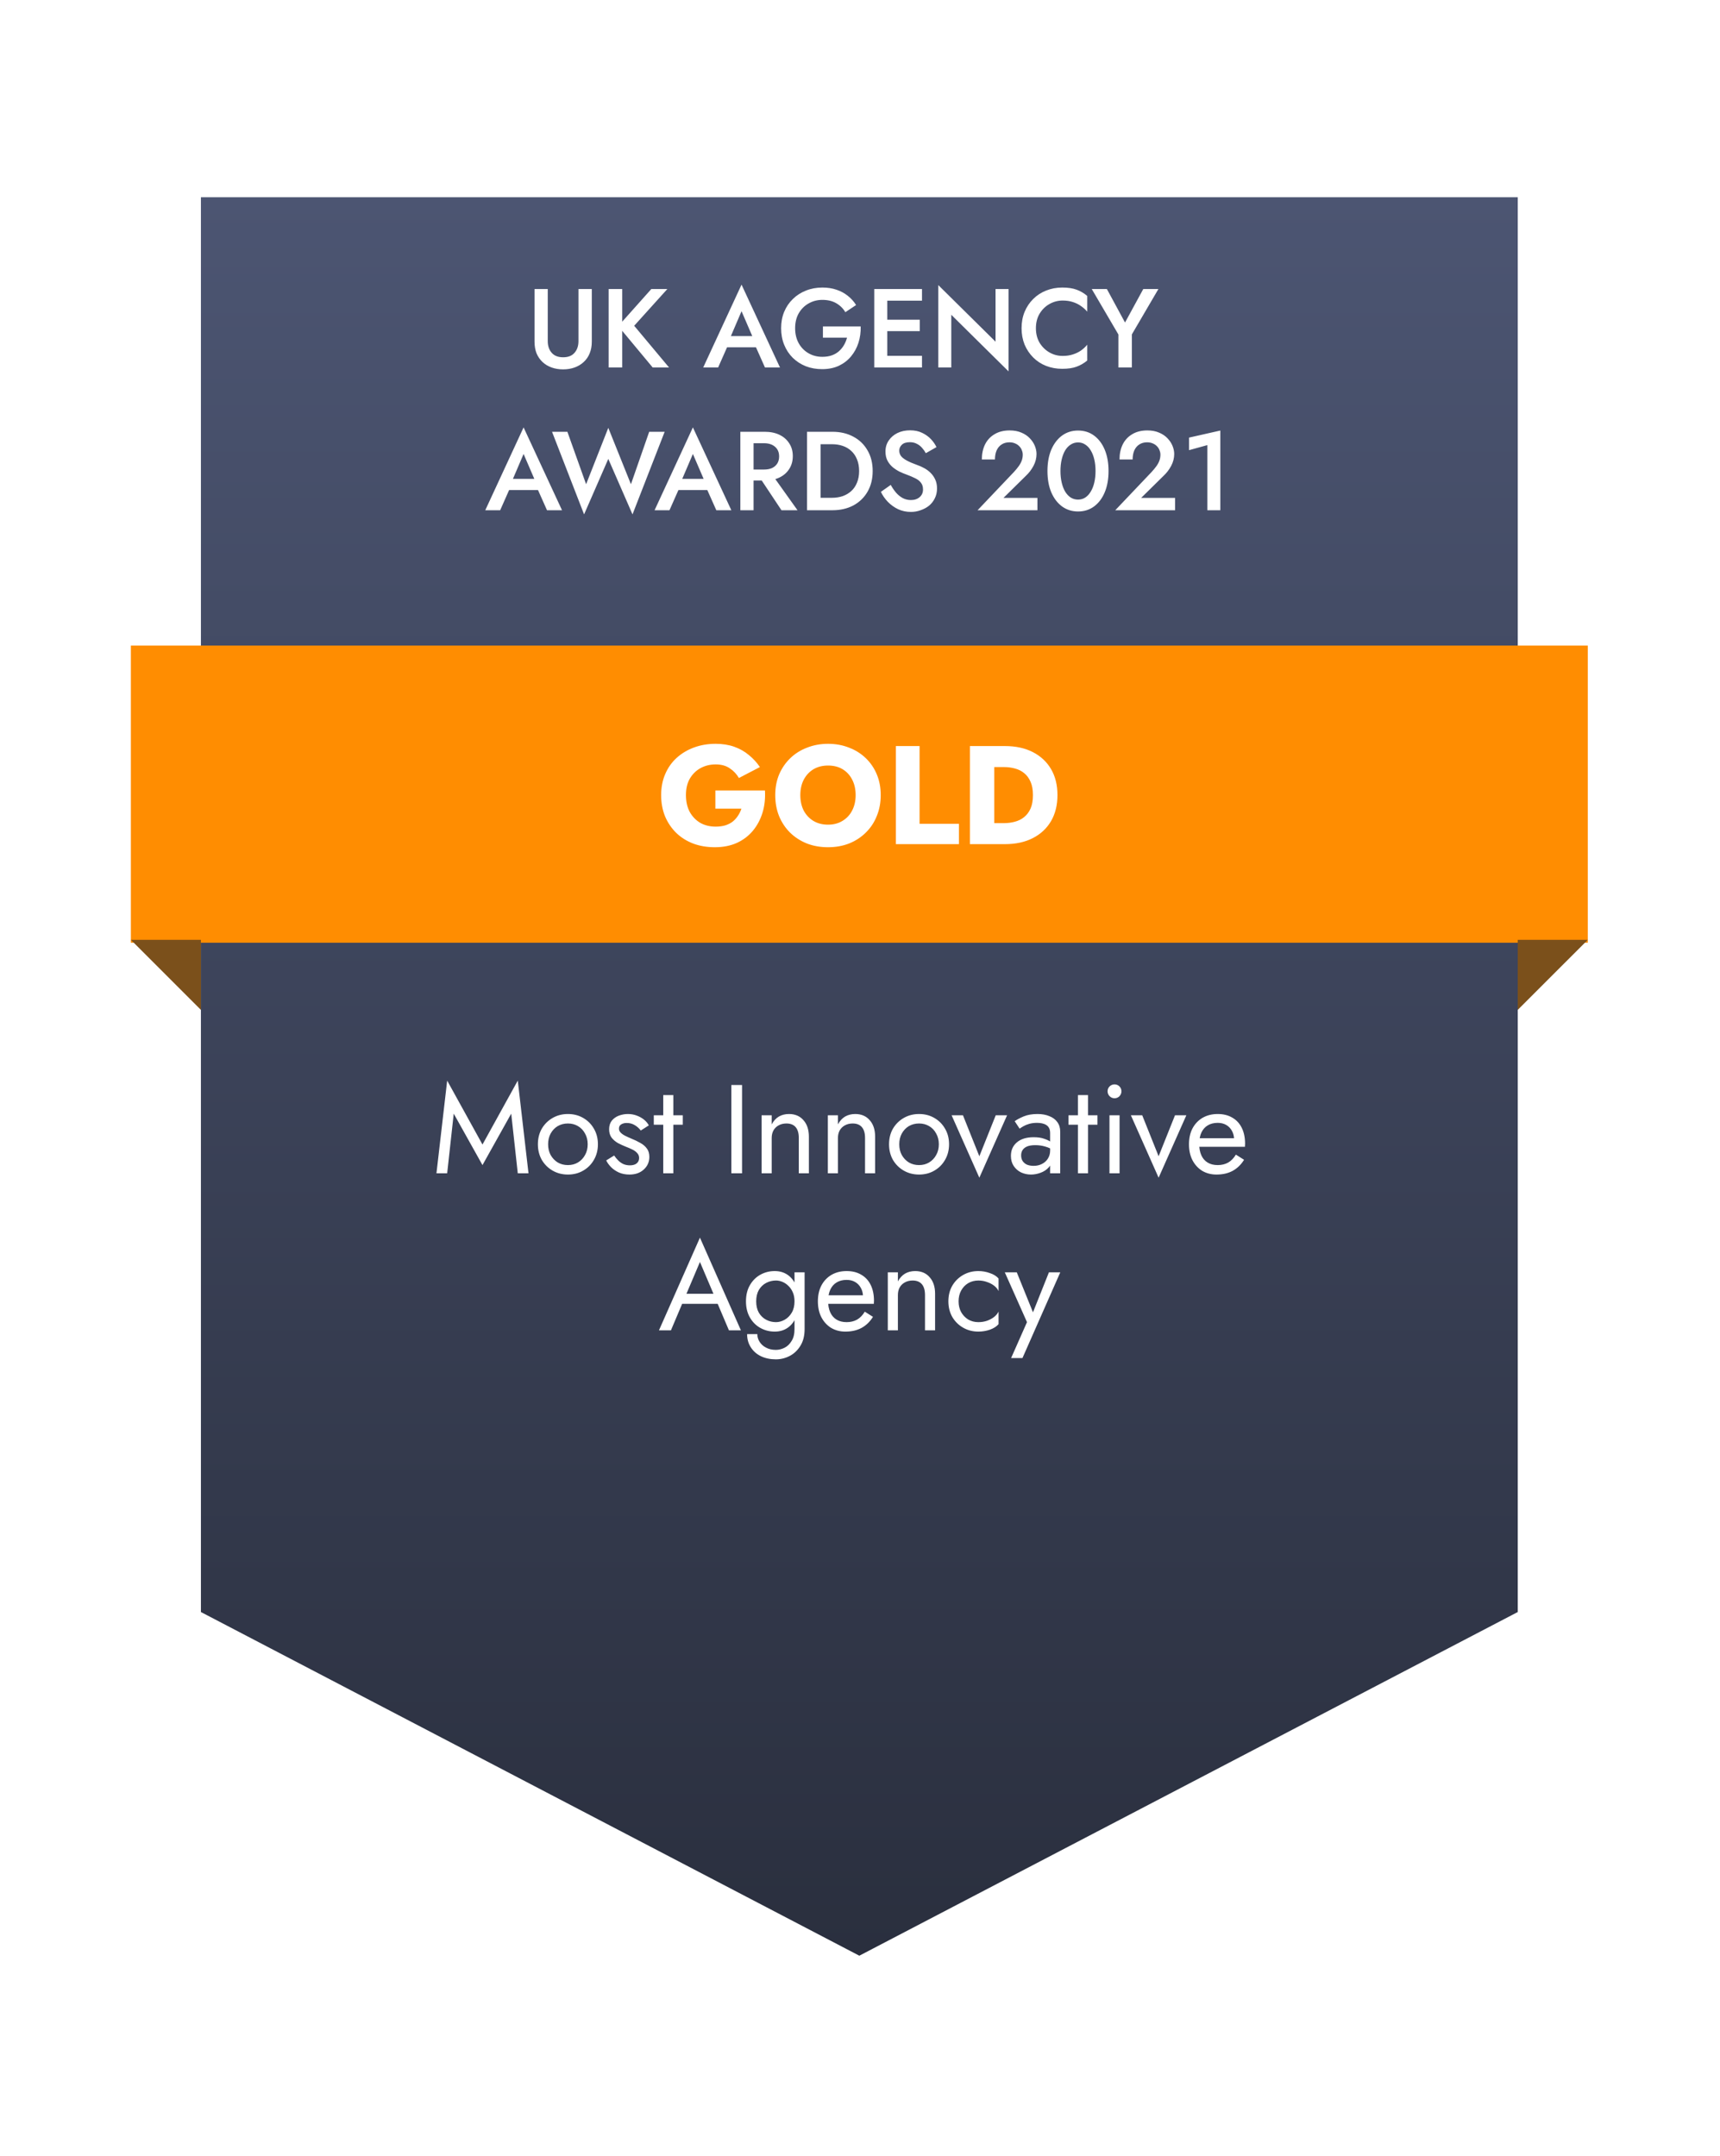
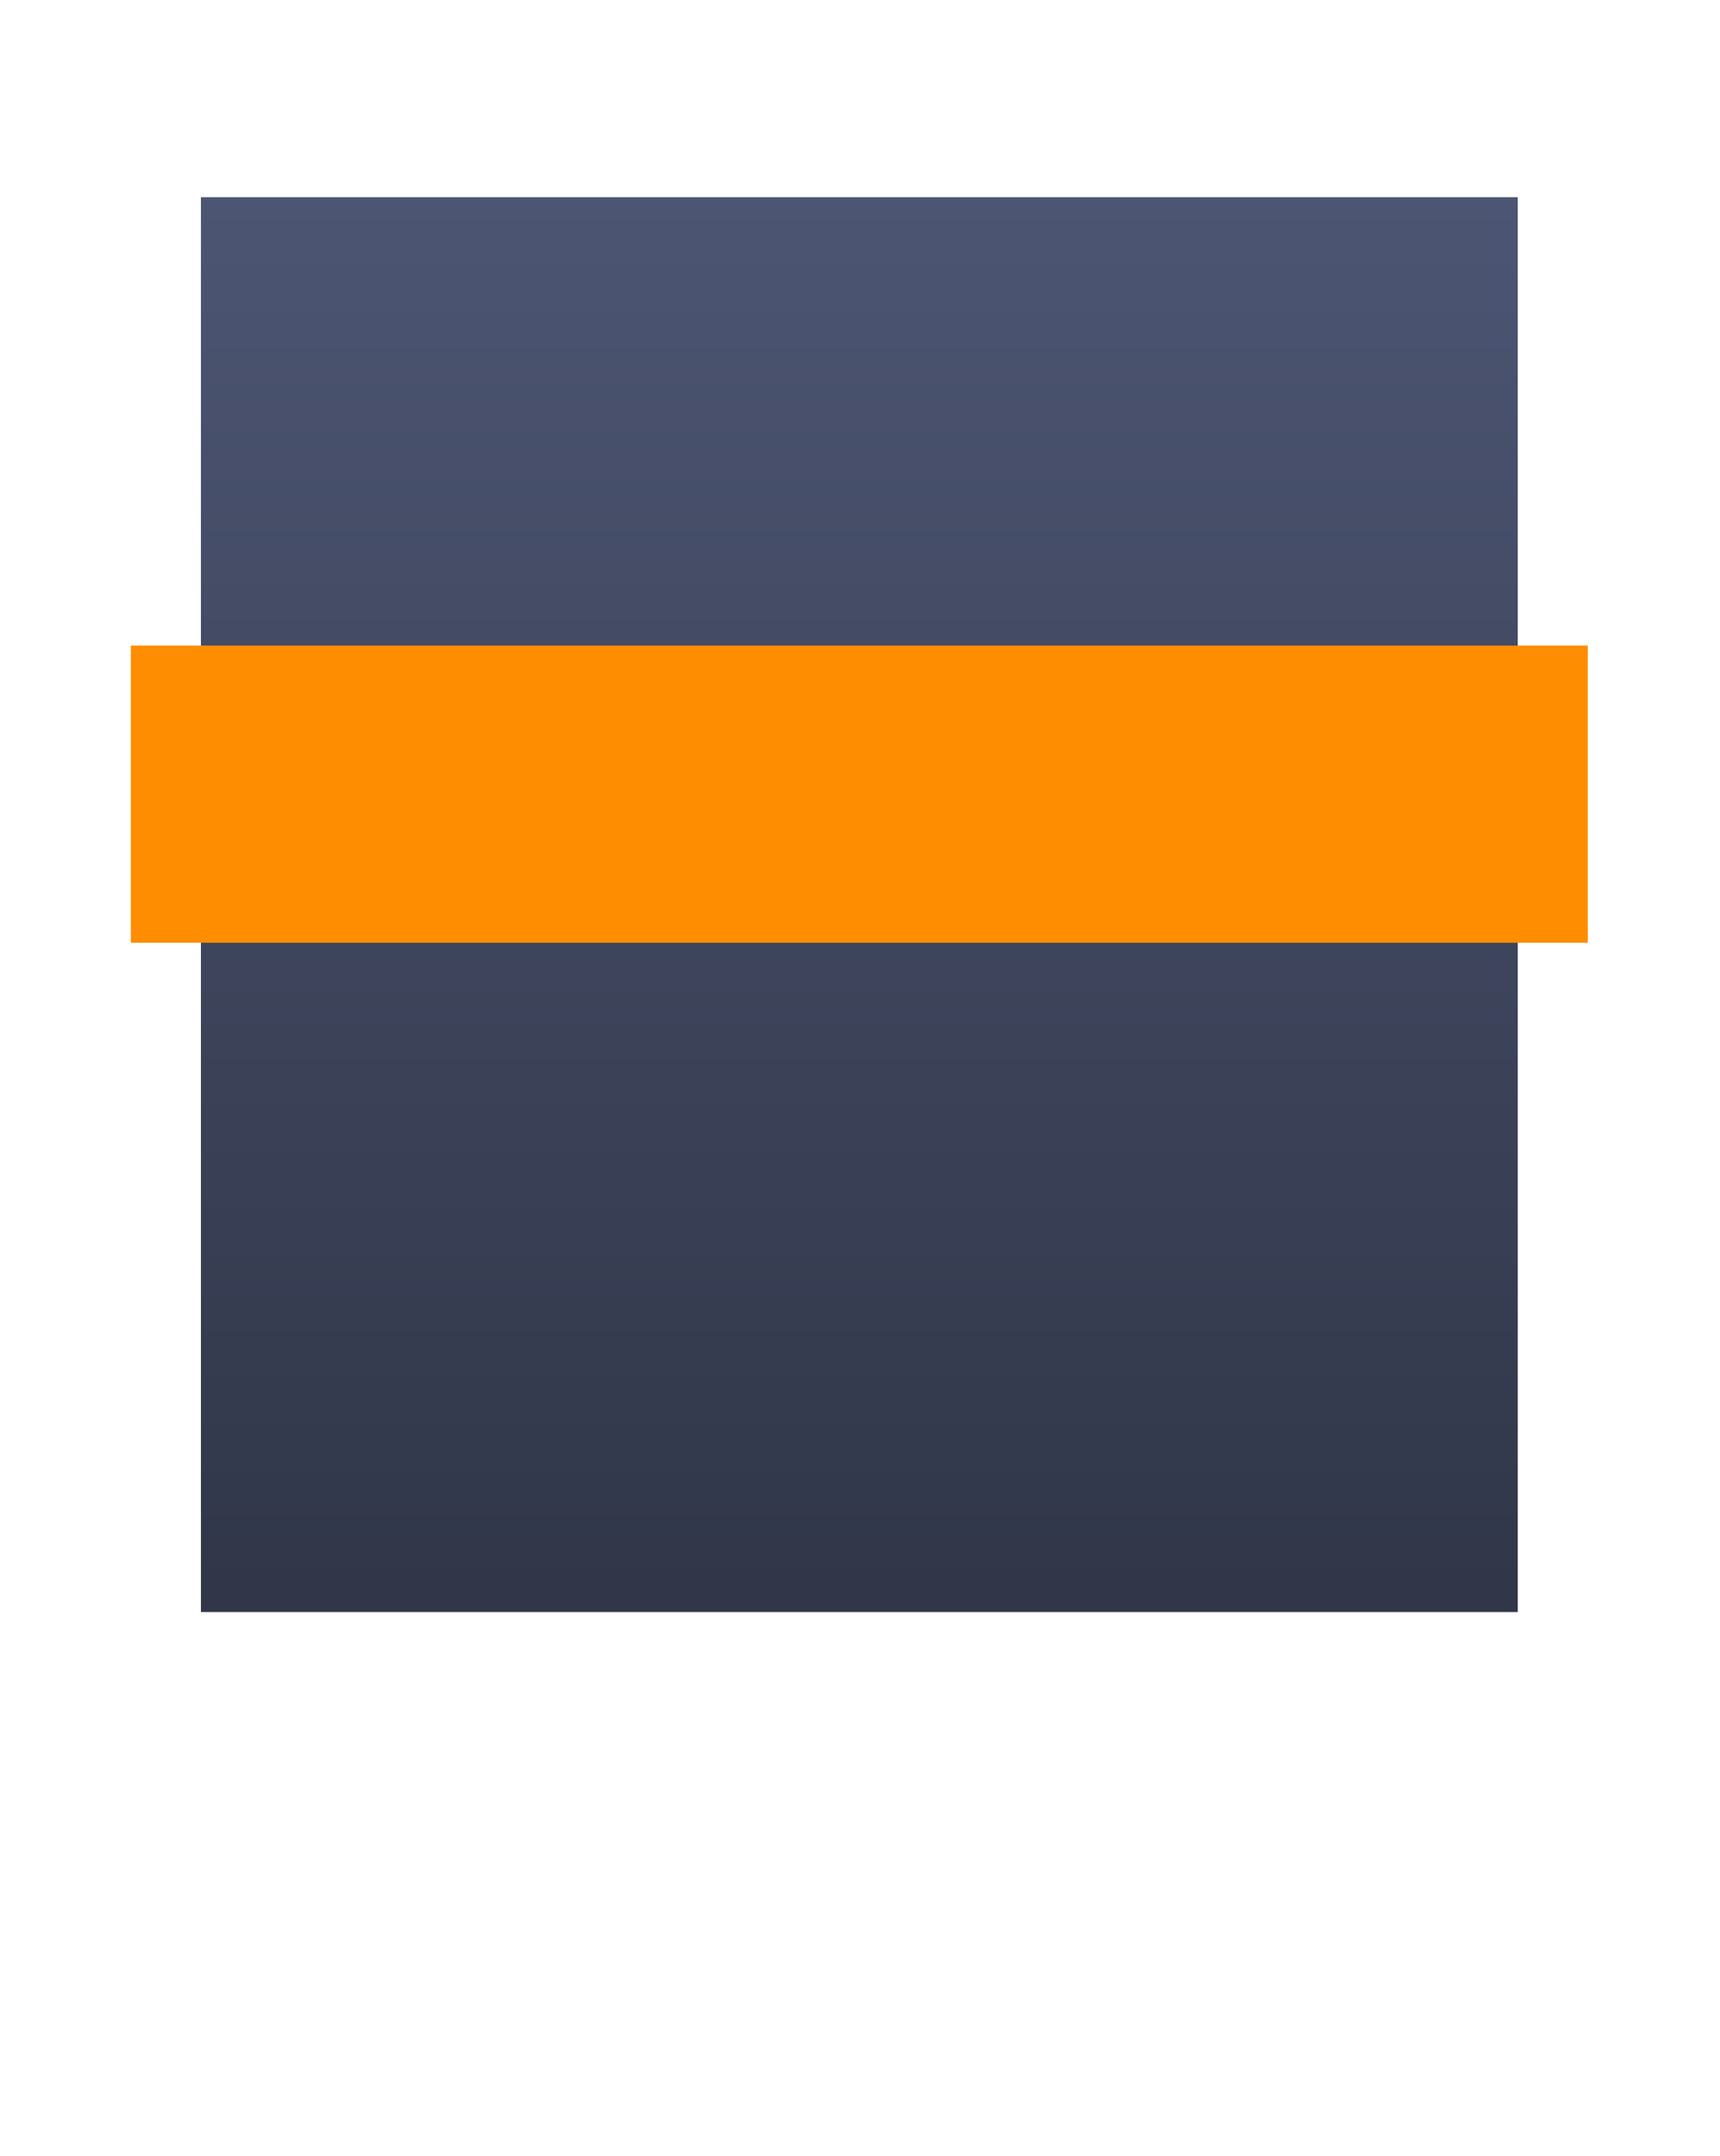
<svg xmlns="http://www.w3.org/2000/svg" width="241" height="302" viewBox="0 0 241 302" fill="none">
  <g filter="url(#filter0_d_28_598)">
-     <path d="M28.152 21.737H212.66V219.931L120.406 268.074L28.152 219.931V21.737Z" fill="url(#paint0_linear_28_598)" />
+     <path d="M28.152 21.737H212.66V219.931L28.152 219.931V21.737Z" fill="url(#paint0_linear_28_598)" />
  </g>
-   <path d="M74.896 40.485H76.749V47.786C76.749 48.456 76.933 49.001 77.299 49.419C77.665 49.838 78.199 50.048 78.901 50.048C79.612 50.048 80.146 49.838 80.502 49.419C80.869 49.001 81.052 48.456 81.052 47.786V40.485H82.921V47.865C82.921 48.472 82.821 49.017 82.622 49.498C82.434 49.969 82.156 50.372 81.79 50.707C81.434 51.042 81.01 51.299 80.518 51.477C80.026 51.654 79.487 51.743 78.901 51.743C78.314 51.743 77.775 51.654 77.283 51.477C76.791 51.299 76.367 51.042 76.011 50.707C75.655 50.372 75.378 49.969 75.179 49.498C74.991 49.017 74.896 48.472 74.896 47.865V40.485ZM85.28 40.485H87.18V51.477H85.28V40.485ZM91.263 40.485H93.508L88.86 45.635L93.744 51.477H91.451L86.63 45.682L91.263 40.485ZM101.029 48.65L101.39 47.08H106.493L106.839 48.65H101.029ZM103.902 43.594L102.175 47.629L102.144 48.038L100.621 51.477H98.532L103.902 39.872L109.288 51.477H107.184L105.693 48.132L105.661 47.676L103.902 43.594ZM115.305 47.3V45.729H120.597C120.618 46.535 120.513 47.3 120.283 48.022C120.053 48.734 119.707 49.367 119.246 49.922C118.786 50.477 118.215 50.916 117.535 51.241C116.854 51.555 116.075 51.712 115.195 51.712C114.368 51.712 113.604 51.576 112.903 51.304C112.201 51.021 111.589 50.623 111.065 50.11C110.552 49.597 110.155 48.99 109.872 48.289C109.589 47.587 109.448 46.818 109.448 45.981C109.448 45.143 109.589 44.379 109.872 43.688C110.165 42.987 110.573 42.385 111.097 41.882C111.62 41.369 112.233 40.977 112.934 40.705C113.635 40.422 114.4 40.281 115.227 40.281C115.949 40.281 116.603 40.38 117.189 40.579C117.786 40.778 118.315 41.06 118.775 41.427C119.236 41.783 119.629 42.217 119.953 42.73L118.446 43.735C118.142 43.212 117.718 42.793 117.174 42.479C116.64 42.165 115.991 42.008 115.227 42.008C114.525 42.008 113.881 42.175 113.295 42.51C112.719 42.835 112.259 43.295 111.913 43.892C111.578 44.478 111.411 45.175 111.411 45.981C111.411 46.776 111.578 47.478 111.913 48.085C112.248 48.681 112.704 49.147 113.279 49.482C113.855 49.817 114.504 49.985 115.227 49.985C115.719 49.985 116.158 49.917 116.546 49.781C116.933 49.645 117.268 49.451 117.551 49.2C117.833 48.948 118.069 48.66 118.257 48.336C118.446 48.011 118.587 47.666 118.681 47.3H115.305ZM123.643 51.477V49.843H129.187V51.477H123.643ZM123.643 42.118V40.485H129.187V42.118H123.643ZM123.643 46.389V44.787H128.873V46.389H123.643ZM122.497 40.485H124.319V51.477H122.497V40.485ZM139.492 40.485H141.314V52.026L133.29 44.096V51.477H131.468V39.935L139.492 47.865V40.485ZM145.148 45.981C145.148 46.755 145.321 47.436 145.666 48.022C146.022 48.598 146.483 49.048 147.048 49.372C147.614 49.697 148.231 49.859 148.901 49.859C149.425 49.859 149.896 49.791 150.314 49.655C150.744 49.519 151.126 49.336 151.461 49.105C151.796 48.865 152.089 48.593 152.34 48.289V50.503C151.89 50.88 151.393 51.168 150.848 51.367C150.314 51.566 149.645 51.665 148.838 51.665C148.032 51.665 147.279 51.529 146.577 51.257C145.886 50.984 145.284 50.592 144.771 50.079C144.258 49.566 143.855 48.964 143.562 48.273C143.28 47.572 143.138 46.808 143.138 45.981C143.138 45.143 143.28 44.379 143.562 43.688C143.855 42.987 144.258 42.385 144.771 41.882C145.284 41.369 145.886 40.977 146.577 40.705C147.279 40.422 148.032 40.281 148.838 40.281C149.645 40.281 150.314 40.38 150.848 40.579C151.393 40.778 151.89 41.071 152.34 41.458V43.657C152.089 43.364 151.796 43.102 151.461 42.871C151.126 42.631 150.744 42.442 150.314 42.306C149.896 42.17 149.425 42.102 148.901 42.102C148.231 42.102 147.614 42.264 147.048 42.589C146.483 42.903 146.022 43.353 145.666 43.939C145.321 44.515 145.148 45.196 145.148 45.981ZM160.194 40.485H162.313L158.592 46.844V51.477H156.708V46.86L152.97 40.485H155.09L157.634 45.18L160.194 40.485ZM70.49 68.65L70.851 67.08H75.954L76.3 68.65H70.49ZM73.363 63.594L71.636 67.629L71.605 68.038L70.082 71.477H67.993L73.363 59.872L78.749 71.477H76.645L75.153 68.132L75.122 67.677L73.363 63.594ZM88.404 67.834L90.963 60.485H93.13L88.624 72.058L85.232 64.285L81.84 72.058L77.349 60.485H79.5L82.123 67.834L85.232 59.935L88.404 67.834ZM94.213 68.65L94.574 67.08H99.677L100.023 68.65H94.213ZM97.086 63.594L95.359 67.629L95.328 68.038L93.804 71.477H91.716L97.086 59.872L102.472 71.477H100.368L98.876 68.132L98.845 67.677L97.086 63.594ZM106.012 66.232H108.006L111.744 71.477H109.498L106.012 66.232ZM103.735 60.485H105.588V71.477H103.735V60.485ZM104.834 62.086V60.485H107.127C107.933 60.485 108.629 60.626 109.215 60.909C109.802 61.191 110.257 61.589 110.582 62.102C110.917 62.605 111.084 63.201 111.084 63.892C111.084 64.583 110.917 65.185 110.582 65.698C110.257 66.211 109.802 66.609 109.215 66.891C108.629 67.174 107.933 67.315 107.127 67.315H104.834V65.776H107.048C107.478 65.776 107.849 65.708 108.163 65.572C108.477 65.426 108.723 65.216 108.901 64.944C109.079 64.662 109.168 64.327 109.168 63.939C109.168 63.541 109.079 63.206 108.901 62.934C108.723 62.662 108.477 62.453 108.163 62.306C107.849 62.16 107.478 62.086 107.048 62.086H104.834ZM113.074 60.485H114.974V71.477H113.074V60.485ZM116.623 71.477H114.22V69.734H116.576C117.12 69.734 117.623 69.655 118.083 69.498C118.544 69.331 118.942 69.095 119.277 68.791C119.622 68.477 119.889 68.085 120.077 67.614C120.276 67.143 120.376 66.598 120.376 65.981C120.376 65.363 120.276 64.819 120.077 64.347C119.889 63.876 119.622 63.484 119.277 63.17C118.942 62.856 118.544 62.62 118.083 62.463C117.623 62.306 117.12 62.228 116.576 62.228H114.22V60.485H116.623C117.743 60.485 118.727 60.715 119.575 61.176C120.423 61.626 121.082 62.264 121.554 63.091C122.035 63.908 122.276 64.871 122.276 65.981C122.276 67.09 122.035 68.059 121.554 68.886C121.082 69.702 120.423 70.341 119.575 70.801C118.727 71.251 117.743 71.477 116.623 71.477ZM124.807 67.928C125.047 68.357 125.304 68.729 125.576 69.043C125.859 69.357 126.168 69.603 126.503 69.781C126.848 69.959 127.225 70.048 127.633 70.048C128.136 70.048 128.544 69.912 128.858 69.639C129.172 69.367 129.329 69.011 129.329 68.572C129.329 68.174 129.23 67.855 129.031 67.614C128.842 67.362 128.57 67.153 128.214 66.986C127.858 66.808 127.45 66.635 126.989 66.467C126.717 66.373 126.414 66.248 126.079 66.091C125.744 65.923 125.424 65.719 125.121 65.478C124.817 65.227 124.566 64.923 124.367 64.567C124.168 64.201 124.069 63.761 124.069 63.248C124.069 62.662 124.22 62.149 124.524 61.709C124.828 61.259 125.236 60.909 125.749 60.657C126.272 60.406 126.864 60.281 127.523 60.281C128.172 60.281 128.738 60.401 129.219 60.642C129.701 60.872 130.109 61.165 130.444 61.521C130.779 61.877 131.035 62.249 131.213 62.636L129.722 63.484C129.575 63.212 129.397 62.96 129.188 62.73C128.978 62.489 128.732 62.301 128.45 62.165C128.178 62.018 127.858 61.945 127.492 61.945C126.979 61.945 126.602 62.065 126.361 62.306C126.12 62.536 126 62.809 126 63.123C126 63.405 126.084 63.662 126.251 63.892C126.429 64.112 126.701 64.321 127.068 64.52C127.434 64.719 127.911 64.923 128.497 65.133C128.832 65.248 129.162 65.394 129.486 65.572C129.821 65.75 130.119 65.97 130.381 66.232C130.653 66.494 130.873 66.808 131.041 67.174C131.208 67.53 131.292 67.949 131.292 68.43C131.292 68.943 131.187 69.404 130.978 69.812C130.779 70.22 130.507 70.566 130.161 70.849C129.816 71.121 129.423 71.33 128.984 71.477C128.554 71.634 128.104 71.712 127.633 71.712C126.995 71.712 126.398 71.587 125.843 71.335C125.299 71.073 124.817 70.728 124.398 70.299C123.99 69.87 123.666 69.404 123.425 68.901L124.807 67.928ZM136.975 71.477L142.063 66.122C142.324 65.839 142.549 65.567 142.738 65.305C142.926 65.044 143.067 64.782 143.162 64.52C143.256 64.258 143.303 63.981 143.303 63.688C143.303 63.479 143.261 63.275 143.177 63.076C143.104 62.866 142.984 62.678 142.816 62.51C142.659 62.343 142.466 62.212 142.235 62.118C142.005 62.013 141.738 61.961 141.434 61.961C141.016 61.961 140.655 62.06 140.351 62.259C140.047 62.447 139.812 62.725 139.644 63.091C139.487 63.458 139.409 63.882 139.409 64.363H137.572C137.572 63.578 137.718 62.882 138.011 62.275C138.315 61.657 138.76 61.176 139.346 60.83C139.932 60.474 140.639 60.296 141.466 60.296C142.104 60.296 142.659 60.401 143.13 60.61C143.601 60.809 143.989 61.071 144.292 61.395C144.606 61.72 144.842 62.076 144.999 62.463C145.156 62.85 145.234 63.227 145.234 63.594C145.234 64.17 145.093 64.724 144.811 65.258C144.528 65.792 144.161 66.269 143.711 66.687L140.602 69.749H145.36V71.477H136.975ZM148.587 65.981C148.587 66.567 148.645 67.106 148.76 67.598C148.875 68.09 149.037 68.514 149.247 68.87C149.467 69.226 149.728 69.503 150.032 69.702C150.335 69.891 150.676 69.985 151.053 69.985C151.429 69.985 151.764 69.891 152.058 69.702C152.361 69.503 152.618 69.226 152.827 68.87C153.047 68.514 153.214 68.09 153.329 67.598C153.445 67.106 153.502 66.567 153.502 65.981C153.502 65.394 153.445 64.855 153.329 64.363C153.214 63.871 153.047 63.447 152.827 63.091C152.618 62.735 152.361 62.463 152.058 62.275C151.764 62.076 151.429 61.976 151.053 61.976C150.676 61.976 150.335 62.076 150.032 62.275C149.728 62.463 149.467 62.735 149.247 63.091C149.037 63.447 148.875 63.871 148.76 64.363C148.645 64.855 148.587 65.394 148.587 65.981ZM146.766 65.981C146.766 64.84 146.944 63.845 147.3 62.997C147.666 62.149 148.169 61.49 148.807 61.019C149.456 60.547 150.205 60.312 151.053 60.312C151.911 60.312 152.66 60.547 153.298 61.019C153.937 61.49 154.434 62.149 154.79 62.997C155.146 63.845 155.324 64.84 155.324 65.981C155.324 67.122 155.146 68.116 154.79 68.964C154.434 69.812 153.937 70.472 153.298 70.943C152.66 71.414 151.911 71.649 151.053 71.649C150.205 71.649 149.456 71.414 148.807 70.943C148.169 70.472 147.666 69.812 147.3 68.964C146.944 68.116 146.766 67.122 146.766 65.981ZM156.266 71.477L161.354 66.122C161.615 65.839 161.84 65.567 162.029 65.305C162.217 65.044 162.359 64.782 162.453 64.52C162.547 64.258 162.594 63.981 162.594 63.688C162.594 63.479 162.552 63.275 162.468 63.076C162.395 62.866 162.275 62.678 162.107 62.51C161.95 62.343 161.757 62.212 161.526 62.118C161.296 62.013 161.029 61.961 160.725 61.961C160.307 61.961 159.946 62.06 159.642 62.259C159.338 62.447 159.103 62.725 158.935 63.091C158.778 63.458 158.7 63.882 158.7 64.363H156.863C156.863 63.578 157.009 62.882 157.302 62.275C157.606 61.657 158.051 61.176 158.637 60.83C159.223 60.474 159.93 60.296 160.757 60.296C161.395 60.296 161.95 60.401 162.421 60.61C162.892 60.809 163.28 61.071 163.583 61.395C163.897 61.72 164.133 62.076 164.29 62.463C164.447 62.85 164.526 63.227 164.526 63.594C164.526 64.17 164.384 64.724 164.102 65.258C163.819 65.792 163.453 66.269 163.002 66.687L159.893 69.749H164.651V71.477H156.266ZM166.606 63.06V61.301L170.987 60.312V71.477H169.166V62.353L166.606 63.06Z" fill="white" />
-   <path d="M63.575 156.003L62.656 164.359H61.155L62.656 151.375L67.603 160.331L72.549 151.375L74.051 164.359H72.549L71.63 156.003L67.603 163.211L63.575 156.003ZM75.368 160.296C75.368 159.471 75.551 158.741 75.916 158.105C76.293 157.469 76.799 156.969 77.435 156.604C78.071 156.239 78.783 156.056 79.572 156.056C80.373 156.056 81.086 156.239 81.71 156.604C82.346 156.969 82.847 157.469 83.212 158.105C83.588 158.741 83.777 159.471 83.777 160.296C83.777 161.108 83.588 161.839 83.212 162.486C82.847 163.122 82.346 163.623 81.71 163.988C81.086 164.353 80.373 164.536 79.572 164.536C78.783 164.536 78.071 164.353 77.435 163.988C76.799 163.623 76.293 163.122 75.916 162.486C75.551 161.839 75.368 161.108 75.368 160.296ZM76.799 160.296C76.799 160.861 76.917 161.362 77.152 161.797C77.4 162.233 77.729 162.581 78.141 162.84C78.566 163.087 79.043 163.211 79.572 163.211C80.102 163.211 80.573 163.087 80.986 162.84C81.41 162.581 81.739 162.233 81.975 161.797C82.222 161.362 82.346 160.861 82.346 160.296C82.346 159.731 82.222 159.23 81.975 158.794C81.739 158.347 81.41 157.999 80.986 157.752C80.573 157.505 80.102 157.381 79.572 157.381C79.043 157.381 78.566 157.505 78.141 157.752C77.729 157.999 77.4 158.347 77.152 158.794C76.917 159.23 76.799 159.731 76.799 160.296ZM86.054 161.868C86.219 162.115 86.407 162.345 86.619 162.557C86.831 162.769 87.073 162.94 87.344 163.069C87.626 163.187 87.932 163.246 88.262 163.246C88.662 163.246 88.975 163.158 89.198 162.981C89.434 162.793 89.552 162.539 89.552 162.221C89.552 161.939 89.457 161.703 89.269 161.515C89.092 161.315 88.863 161.15 88.58 161.02C88.297 160.879 87.997 160.749 87.679 160.631C87.326 160.49 86.967 160.325 86.602 160.137C86.248 159.937 85.948 159.683 85.701 159.377C85.465 159.059 85.347 158.665 85.347 158.194C85.347 157.711 85.471 157.31 85.718 156.992C85.977 156.674 86.307 156.439 86.708 156.286C87.12 156.133 87.544 156.056 87.98 156.056C88.415 156.056 88.822 156.127 89.198 156.268C89.587 156.409 89.929 156.598 90.223 156.833C90.517 157.069 90.747 157.34 90.912 157.646L89.781 158.37C89.558 158.064 89.275 157.811 88.933 157.611C88.604 157.41 88.227 157.31 87.803 157.31C87.508 157.31 87.255 157.375 87.043 157.505C86.831 157.634 86.725 157.834 86.725 158.105C86.725 158.317 86.808 158.506 86.972 158.671C87.137 158.835 87.349 158.983 87.609 159.112C87.868 159.242 88.138 159.365 88.421 159.483C88.892 159.672 89.322 159.878 89.711 160.101C90.099 160.313 90.406 160.573 90.629 160.879C90.865 161.185 90.983 161.58 90.983 162.062C90.983 162.769 90.724 163.358 90.205 163.829C89.699 164.3 89.028 164.536 88.192 164.536C87.65 164.536 87.161 164.441 86.725 164.253C86.29 164.053 85.918 163.799 85.612 163.493C85.318 163.187 85.094 162.875 84.941 162.557L86.054 161.868ZM91.607 156.233H95.67V157.558H91.607V156.233ZM92.931 153.406H94.345V164.359H92.931V153.406ZM102.472 151.993H103.973V164.359H102.472V151.993ZM111.925 159.413C111.925 158.741 111.778 158.235 111.483 157.893C111.189 157.552 110.759 157.381 110.194 157.381C109.781 157.381 109.416 157.469 109.098 157.646C108.792 157.811 108.551 158.046 108.374 158.353C108.209 158.659 108.127 159.012 108.127 159.413V164.359H106.713V156.233H108.127V157.505C108.398 157.01 108.733 156.645 109.134 156.409C109.546 156.174 110.017 156.056 110.547 156.056C111.407 156.056 112.084 156.345 112.578 156.922C113.085 157.487 113.338 158.258 113.338 159.236V164.359H111.925V159.413ZM121.206 159.413C121.206 158.741 121.059 158.235 120.764 157.893C120.47 157.552 120.04 157.381 119.475 157.381C119.063 157.381 118.698 157.469 118.38 157.646C118.073 157.811 117.832 158.046 117.655 158.353C117.49 158.659 117.408 159.012 117.408 159.413V164.359H115.995V156.233H117.408V157.505C117.679 157.01 118.015 156.645 118.415 156.409C118.827 156.174 119.298 156.056 119.828 156.056C120.688 156.056 121.365 156.345 121.86 156.922C122.366 157.487 122.619 158.258 122.619 159.236V164.359H121.206V159.413ZM124.569 160.296C124.569 159.471 124.752 158.741 125.117 158.105C125.494 157.469 126 156.969 126.636 156.604C127.272 156.239 127.985 156.056 128.774 156.056C129.575 156.056 130.287 156.239 130.911 156.604C131.547 156.969 132.048 157.469 132.413 158.105C132.79 158.741 132.978 159.471 132.978 160.296C132.978 161.108 132.79 161.839 132.413 162.486C132.048 163.122 131.547 163.623 130.911 163.988C130.287 164.353 129.575 164.536 128.774 164.536C127.985 164.536 127.272 164.353 126.636 163.988C126 163.623 125.494 163.122 125.117 162.486C124.752 161.839 124.569 161.108 124.569 160.296ZM126 160.296C126 160.861 126.118 161.362 126.354 161.797C126.601 162.233 126.931 162.581 127.343 162.84C127.767 163.087 128.244 163.211 128.774 163.211C129.304 163.211 129.775 163.087 130.187 162.84C130.611 162.581 130.941 162.233 131.176 161.797C131.424 161.362 131.547 160.861 131.547 160.296C131.547 159.731 131.424 159.23 131.176 158.794C130.941 158.347 130.611 157.999 130.187 157.752C129.775 157.505 129.304 157.381 128.774 157.381C128.244 157.381 127.767 157.505 127.343 157.752C126.931 157.999 126.601 158.347 126.354 158.794C126.118 159.23 126 159.731 126 160.296ZM133.336 156.233H134.926L137.222 161.974L139.519 156.233H141.109L137.222 164.977L133.336 156.233ZM143.077 161.85C143.077 162.157 143.148 162.422 143.289 162.645C143.442 162.869 143.649 163.04 143.908 163.158C144.179 163.264 144.485 163.317 144.826 163.317C145.262 163.317 145.651 163.228 145.992 163.052C146.345 162.875 146.622 162.628 146.822 162.31C147.034 161.98 147.14 161.603 147.14 161.179L147.423 162.239C147.423 162.757 147.264 163.187 146.946 163.529C146.64 163.87 146.257 164.123 145.798 164.288C145.35 164.453 144.903 164.536 144.455 164.536C143.961 164.536 143.495 164.435 143.06 164.235C142.636 164.023 142.294 163.723 142.035 163.334C141.776 162.946 141.646 162.475 141.646 161.921C141.646 161.132 141.923 160.502 142.477 160.031C143.042 159.548 143.825 159.307 144.826 159.307C145.415 159.307 145.904 159.377 146.292 159.519C146.693 159.648 147.011 159.801 147.246 159.978C147.482 160.143 147.641 160.278 147.723 160.384V161.214C147.311 160.932 146.887 160.732 146.451 160.614C146.016 160.484 145.551 160.419 145.056 160.419C144.597 160.419 144.22 160.478 143.925 160.596C143.643 160.714 143.431 160.879 143.289 161.091C143.148 161.303 143.077 161.556 143.077 161.85ZM142.865 158.105L142.176 157.063C142.483 156.839 142.901 156.615 143.431 156.392C143.972 156.168 144.62 156.056 145.374 156.056C146.01 156.056 146.563 156.156 147.034 156.356C147.517 156.545 147.888 156.822 148.147 157.187C148.418 157.552 148.554 157.999 148.554 158.529V164.359H147.14V158.724C147.14 158.441 147.093 158.211 146.999 158.035C146.905 157.846 146.769 157.699 146.593 157.593C146.428 157.487 146.234 157.41 146.01 157.363C145.786 157.316 145.551 157.293 145.303 157.293C144.903 157.293 144.538 157.34 144.208 157.434C143.89 157.528 143.619 157.64 143.395 157.77C143.172 157.899 142.995 158.011 142.865 158.105ZM149.71 156.233H153.773V157.558H149.71V156.233ZM151.035 153.406H152.448V164.359H151.035V153.406ZM155.19 152.876C155.19 152.605 155.284 152.376 155.473 152.187C155.673 151.999 155.903 151.905 156.162 151.905C156.433 151.905 156.662 151.999 156.851 152.187C157.039 152.376 157.133 152.605 157.133 152.876C157.133 153.135 157.039 153.365 156.851 153.565C156.662 153.754 156.433 153.848 156.162 153.848C155.903 153.848 155.673 153.754 155.473 153.565C155.284 153.365 155.19 153.135 155.19 152.876ZM155.455 156.233H156.869V164.359H155.455V156.233ZM158.454 156.233H160.044L162.341 161.974L164.637 156.233H166.227L162.341 164.977L158.454 156.233ZM170.445 164.536C169.692 164.536 169.02 164.359 168.431 164.006C167.854 163.64 167.401 163.14 167.071 162.504C166.753 161.868 166.594 161.132 166.594 160.296C166.594 159.448 166.759 158.706 167.089 158.07C167.43 157.434 167.902 156.939 168.502 156.586C169.115 156.233 169.821 156.056 170.622 156.056C171.423 156.056 172.106 156.227 172.671 156.568C173.248 156.898 173.69 157.375 173.996 157.999C174.302 158.623 174.455 159.365 174.455 160.225C174.455 160.308 174.45 160.396 174.438 160.49C174.438 160.573 174.438 160.626 174.438 160.649H167.495V159.448H173.325L172.76 160.26C172.795 160.202 172.83 160.113 172.866 159.995C172.901 159.866 172.919 159.76 172.919 159.678C172.919 159.195 172.818 158.777 172.618 158.423C172.43 158.07 172.165 157.793 171.823 157.593C171.482 157.393 171.081 157.293 170.622 157.293C170.08 157.293 169.615 157.41 169.226 157.646C168.85 157.87 168.555 158.199 168.343 158.635C168.143 159.059 168.037 159.583 168.025 160.207C168.025 160.843 168.125 161.385 168.325 161.833C168.526 162.28 168.82 162.622 169.209 162.857C169.597 163.093 170.068 163.211 170.622 163.211C171.176 163.211 171.664 163.093 172.088 162.857C172.512 162.61 172.871 162.239 173.166 161.744L174.314 162.469C173.89 163.152 173.354 163.67 172.707 164.023C172.071 164.365 171.317 164.536 170.445 164.536ZM94.84 182.649L95.37 181.236H100.846L101.376 182.649H94.84ZM98.073 176.784L95.988 181.695L95.847 182.013L94.009 186.359H92.331L98.073 173.375L103.814 186.359H102.136L100.334 182.119L100.192 181.766L98.073 176.784ZM104.682 186.889H106.113C106.113 187.277 106.219 187.637 106.431 187.966C106.643 188.308 106.943 188.579 107.332 188.779C107.721 188.991 108.18 189.097 108.71 189.097C109.122 189.097 109.528 188.997 109.929 188.797C110.329 188.597 110.659 188.279 110.918 187.843C111.189 187.419 111.324 186.865 111.324 186.182V178.233H112.738V186.182C112.738 187.113 112.543 187.89 112.155 188.514C111.766 189.15 111.266 189.627 110.653 189.945C110.041 190.263 109.393 190.422 108.71 190.422C107.921 190.422 107.22 190.275 106.608 189.98C106.007 189.686 105.536 189.268 105.194 188.726C104.853 188.196 104.682 187.584 104.682 186.889ZM104.523 182.296C104.523 181.413 104.706 180.659 105.071 180.035C105.436 179.399 105.925 178.91 106.537 178.568C107.149 178.227 107.821 178.056 108.551 178.056C109.234 178.056 109.829 178.227 110.335 178.568C110.842 178.91 111.236 179.399 111.519 180.035C111.813 180.659 111.96 181.413 111.96 182.296C111.96 183.167 111.813 183.921 111.519 184.557C111.236 185.193 110.842 185.682 110.335 186.023C109.829 186.365 109.234 186.536 108.551 186.536C107.821 186.536 107.149 186.365 106.537 186.023C105.925 185.682 105.436 185.193 105.071 184.557C104.706 183.921 104.523 183.167 104.523 182.296ZM105.954 182.296C105.954 182.92 106.078 183.45 106.325 183.886C106.584 184.321 106.926 184.651 107.35 184.875C107.774 185.099 108.233 185.211 108.728 185.211C109.14 185.211 109.546 185.099 109.946 184.875C110.347 184.651 110.677 184.321 110.936 183.886C111.195 183.45 111.324 182.92 111.324 182.296C111.324 181.825 111.248 181.413 111.095 181.059C110.942 180.694 110.736 180.388 110.476 180.141C110.229 179.893 109.952 179.705 109.646 179.575C109.34 179.446 109.034 179.381 108.728 179.381C108.233 179.381 107.774 179.493 107.35 179.717C106.926 179.94 106.584 180.27 106.325 180.706C106.078 181.142 105.954 181.672 105.954 182.296ZM118.449 186.536C117.695 186.536 117.024 186.359 116.435 186.006C115.858 185.64 115.405 185.14 115.075 184.504C114.757 183.868 114.598 183.132 114.598 182.296C114.598 181.448 114.763 180.706 115.093 180.07C115.434 179.434 115.905 178.939 116.506 178.586C117.118 178.233 117.825 178.056 118.626 178.056C119.427 178.056 120.11 178.227 120.675 178.568C121.252 178.898 121.694 179.375 122 179.999C122.306 180.623 122.459 181.365 122.459 182.225C122.459 182.308 122.453 182.396 122.442 182.49C122.442 182.573 122.442 182.626 122.442 182.649H115.499V181.448H121.329L120.763 182.26C120.799 182.202 120.834 182.113 120.869 181.995C120.905 181.866 120.922 181.76 120.922 181.678C120.922 181.195 120.822 180.777 120.622 180.423C120.434 180.07 120.169 179.793 119.827 179.593C119.486 179.393 119.085 179.293 118.626 179.293C118.084 179.293 117.619 179.41 117.23 179.646C116.853 179.87 116.559 180.199 116.347 180.635C116.147 181.059 116.041 181.583 116.029 182.207C116.029 182.843 116.129 183.385 116.329 183.833C116.53 184.28 116.824 184.622 117.213 184.857C117.601 185.093 118.072 185.211 118.626 185.211C119.179 185.211 119.668 185.093 120.092 184.857C120.516 184.61 120.875 184.239 121.17 183.744L122.318 184.469C121.894 185.152 121.358 185.67 120.71 186.023C120.074 186.365 119.321 186.536 118.449 186.536ZM129.608 181.413C129.608 180.741 129.46 180.235 129.166 179.893C128.872 179.552 128.442 179.381 127.876 179.381C127.464 179.381 127.099 179.469 126.781 179.646C126.475 179.811 126.233 180.046 126.057 180.353C125.892 180.659 125.81 181.012 125.81 181.413V186.359H124.396V178.233H125.81V179.505C126.08 179.01 126.416 178.645 126.816 178.409C127.229 178.174 127.7 178.056 128.23 178.056C129.089 178.056 129.767 178.345 130.261 178.922C130.768 179.487 131.021 180.258 131.021 181.236V186.359H129.608V181.413ZM134.314 182.296C134.314 182.861 134.431 183.362 134.667 183.797C134.914 184.233 135.244 184.581 135.656 184.84C136.08 185.087 136.557 185.211 137.087 185.211C137.523 185.211 137.929 185.146 138.306 185.016C138.695 184.875 139.03 184.692 139.313 184.469C139.596 184.233 139.796 183.986 139.914 183.727V185.493C139.631 185.823 139.225 186.082 138.695 186.271C138.176 186.447 137.641 186.536 137.087 186.536C136.298 186.536 135.585 186.353 134.95 185.988C134.314 185.623 133.807 185.122 133.43 184.486C133.065 183.839 132.883 183.108 132.883 182.296C132.883 181.471 133.065 180.741 133.43 180.105C133.807 179.469 134.314 178.969 134.95 178.604C135.585 178.239 136.298 178.056 137.087 178.056C137.641 178.056 138.176 178.15 138.695 178.339C139.225 178.515 139.631 178.769 139.914 179.098V180.865C139.796 180.594 139.596 180.347 139.313 180.123C139.03 179.899 138.695 179.723 138.306 179.593C137.929 179.452 137.523 179.381 137.087 179.381C136.557 179.381 136.08 179.505 135.656 179.752C135.244 179.999 134.914 180.347 134.667 180.794C134.431 181.23 134.314 181.731 134.314 182.296ZM148.562 178.233L143.262 190.245H141.672L143.898 185.211L140.789 178.233H142.467L145.046 184.592L144.463 184.522L146.972 178.233H148.562Z" fill="white" />
  <rect width="204.136" height="41.628" transform="translate(18.338 90.436)" fill="#FF8D01" />
-   <path d="M100.234 113.285V110.733H107.182C107.247 111.832 107.136 112.86 106.848 113.815C106.56 114.77 106.115 115.614 105.514 116.347C104.912 117.08 104.159 117.656 103.256 118.074C102.353 118.48 101.32 118.683 100.155 118.683C99.056 118.683 98.048 118.513 97.132 118.172C96.216 117.819 95.424 117.322 94.757 116.681C94.09 116.026 93.566 115.254 93.187 114.365C92.82 113.462 92.637 112.467 92.637 111.381C92.637 110.295 92.827 109.313 93.207 108.437C93.586 107.547 94.123 106.788 94.816 106.16C95.51 105.532 96.321 105.048 97.25 104.707C98.179 104.367 99.187 104.197 100.273 104.197C101.241 104.197 102.111 104.334 102.883 104.609C103.655 104.884 104.336 105.27 104.925 105.767C105.527 106.251 106.044 106.814 106.475 107.455L103.531 108.986C103.217 108.437 102.792 107.985 102.255 107.632C101.732 107.266 101.071 107.082 100.273 107.082C99.501 107.082 98.801 107.253 98.172 107.593C97.544 107.933 97.041 108.424 96.661 109.065C96.295 109.693 96.112 110.465 96.112 111.381C96.112 112.284 96.288 113.069 96.641 113.736C97.008 114.391 97.499 114.901 98.114 115.267C98.742 115.621 99.462 115.797 100.273 115.797C100.77 115.797 101.221 115.739 101.627 115.621C102.033 115.49 102.38 115.313 102.667 115.091C102.955 114.855 103.197 114.587 103.394 114.286C103.603 113.972 103.767 113.638 103.884 113.285H100.234ZM112.137 111.381C112.137 112.192 112.294 112.912 112.608 113.54C112.935 114.155 113.387 114.639 113.963 114.993C114.552 115.346 115.239 115.523 116.024 115.523C116.796 115.523 117.47 115.346 118.045 114.993C118.634 114.639 119.086 114.155 119.4 113.54C119.727 112.912 119.89 112.192 119.89 111.381C119.89 110.57 119.733 109.857 119.419 109.242C119.105 108.613 118.66 108.123 118.085 107.769C117.509 107.416 116.822 107.239 116.024 107.239C115.239 107.239 114.552 107.416 113.963 107.769C113.387 108.123 112.935 108.613 112.608 109.242C112.294 109.857 112.137 110.57 112.137 111.381ZM108.624 111.381C108.624 110.321 108.807 109.353 109.173 108.476C109.553 107.599 110.076 106.84 110.744 106.199C111.411 105.558 112.196 105.067 113.099 104.727C114.002 104.374 114.977 104.197 116.024 104.197C117.084 104.197 118.058 104.374 118.948 104.727C119.851 105.067 120.636 105.558 121.304 106.199C121.971 106.84 122.488 107.599 122.854 108.476C123.221 109.353 123.404 110.321 123.404 111.381C123.404 112.441 123.221 113.416 122.854 114.306C122.501 115.195 121.991 115.968 121.323 116.622C120.669 117.276 119.89 117.786 118.988 118.153C118.085 118.506 117.097 118.683 116.024 118.683C114.938 118.683 113.943 118.506 113.04 118.153C112.137 117.786 111.352 117.276 110.685 116.622C110.03 115.968 109.52 115.195 109.154 114.306C108.8 113.416 108.624 112.441 108.624 111.381ZM125.529 104.511H128.847V115.405H134.362V118.251H125.529V104.511ZM135.9 104.511H139.315V118.251H135.9V104.511ZM140.807 118.251H138.098V115.307H140.689C141.212 115.307 141.716 115.241 142.2 115.11C142.698 114.98 143.129 114.764 143.496 114.463C143.875 114.162 144.176 113.763 144.399 113.265C144.621 112.755 144.732 112.127 144.732 111.381C144.732 110.635 144.621 110.014 144.399 109.516C144.176 109.006 143.875 108.6 143.496 108.299C143.129 107.998 142.698 107.782 142.2 107.652C141.716 107.521 141.212 107.455 140.689 107.455H138.098V104.511H140.807C142.312 104.511 143.614 104.792 144.713 105.355C145.812 105.918 146.663 106.709 147.264 107.73C147.866 108.751 148.167 109.968 148.167 111.381C148.167 112.781 147.866 113.998 147.264 115.032C146.663 116.053 145.812 116.844 144.713 117.407C143.614 117.97 142.312 118.251 140.807 118.251Z" fill="white" />
-   <path d="M28.152 141.47L18.338 131.656H28.152V141.47Z" fill="#7B501B" />
-   <path d="M212.658 141.47L222.473 131.656H212.658V141.47Z" fill="#7B501B" />
  <defs>
    <filter id="filter0_d_28_598" x="0.771" y="0.244" width="239.271" height="301.1" filterUnits="userSpaceOnUse" color-interpolation-filters="sRGB">
      <feFlood flood-opacity="0" result="BackgroundImageFix" />
      <feColorMatrix in="SourceAlpha" type="matrix" values="0 0 0 0 0 0 0 0 0 0 0 0 0 0 0 0 0 0 127 0" result="hardAlpha" />
      <feOffset dy="5.889" />
      <feGaussianBlur stdDeviation="13.691" />
      <feComposite in2="hardAlpha" operator="out" />
      <feColorMatrix type="matrix" values="0 0 0 0 0.109 0 0 0 0 0.122 0 0 0 0 0.162 0 0 0 1 0" />
      <feBlend mode="normal" in2="BackgroundImageFix" result="effect1_dropShadow_28_598" />
      <feBlend mode="normal" in="SourceGraphic" in2="effect1_dropShadow_28_598" result="shape" />
    </filter>
    <linearGradient id="paint0_linear_28_598" x1="120.406" y1="21.737" x2="120.406" y2="268.074" gradientUnits="userSpaceOnUse">
      <stop stop-color="#4C5572" />
      <stop offset="1" stop-color="#2A2F3E" />
    </linearGradient>
  </defs>
</svg>